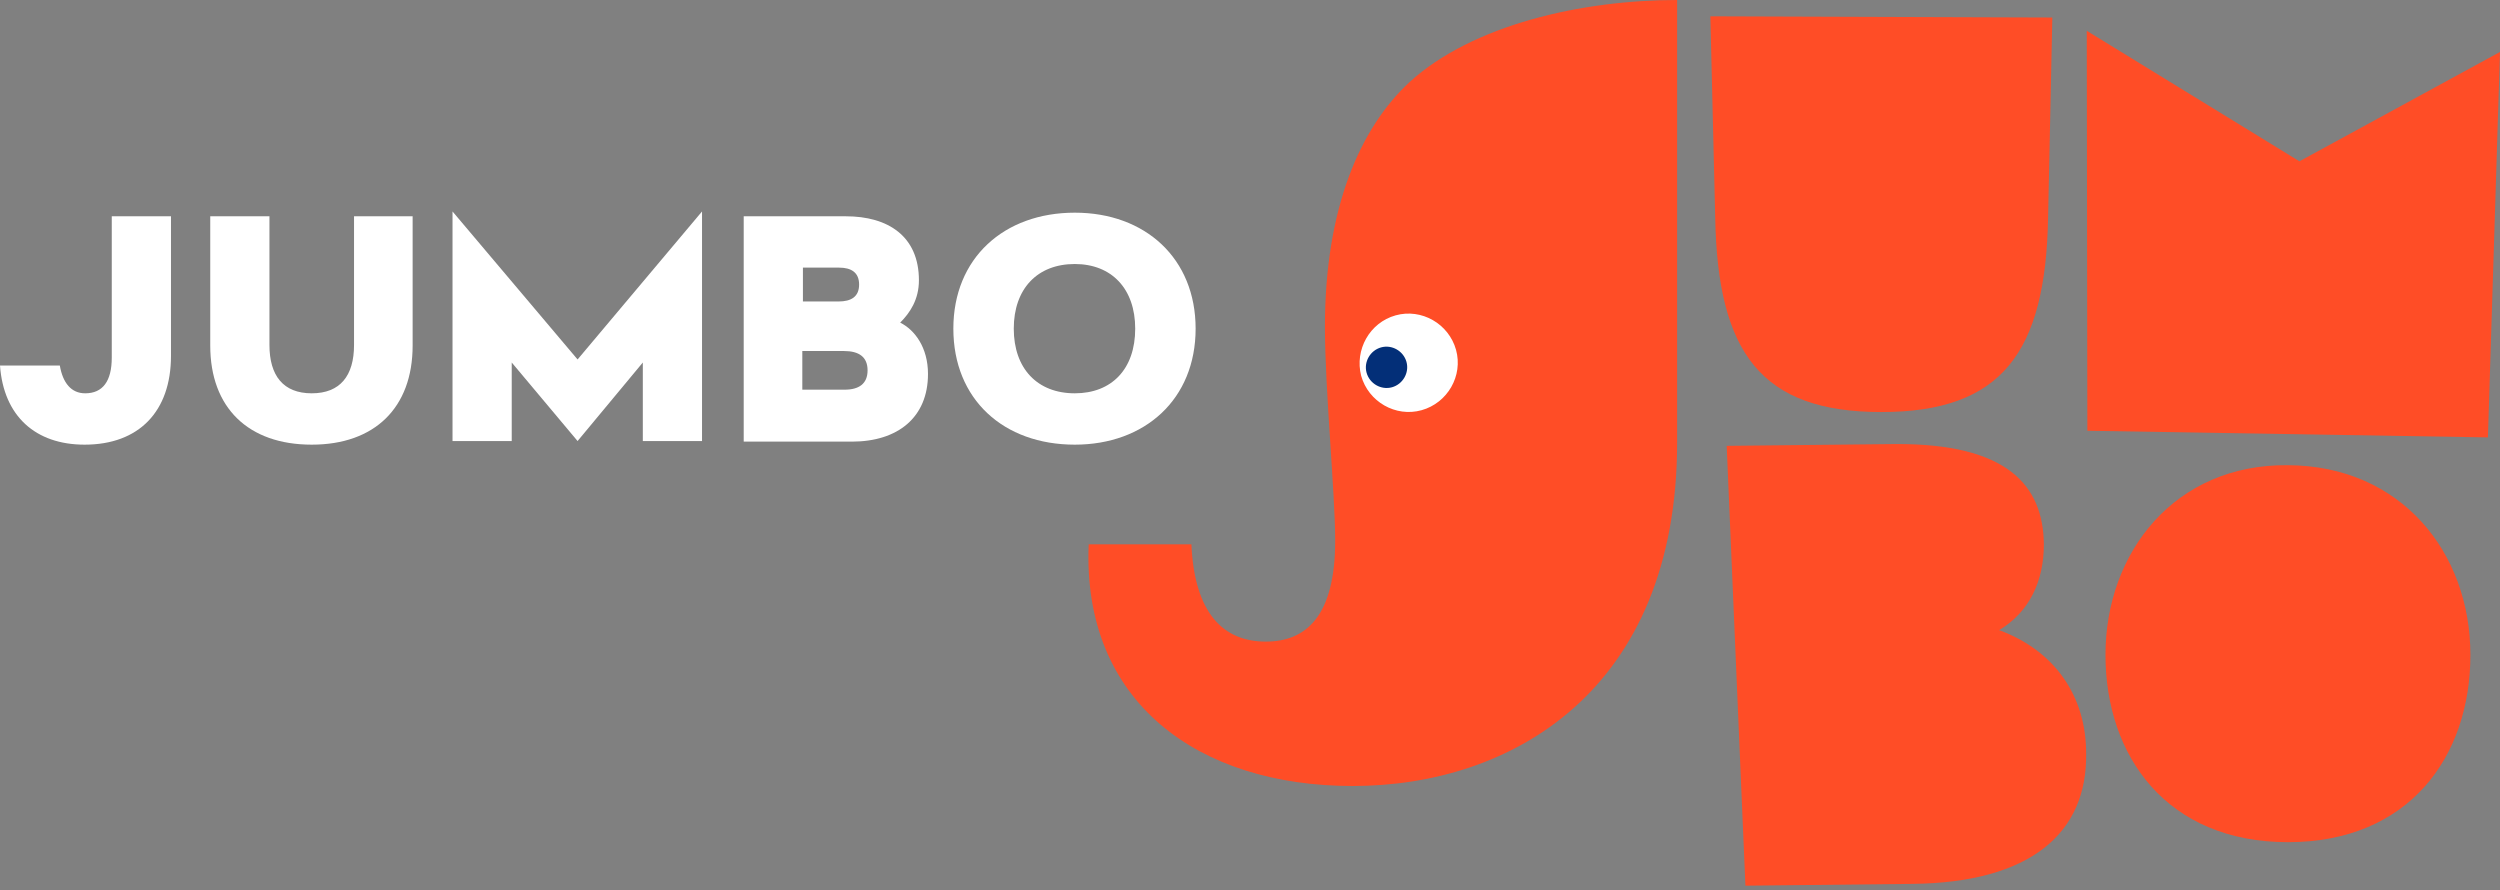
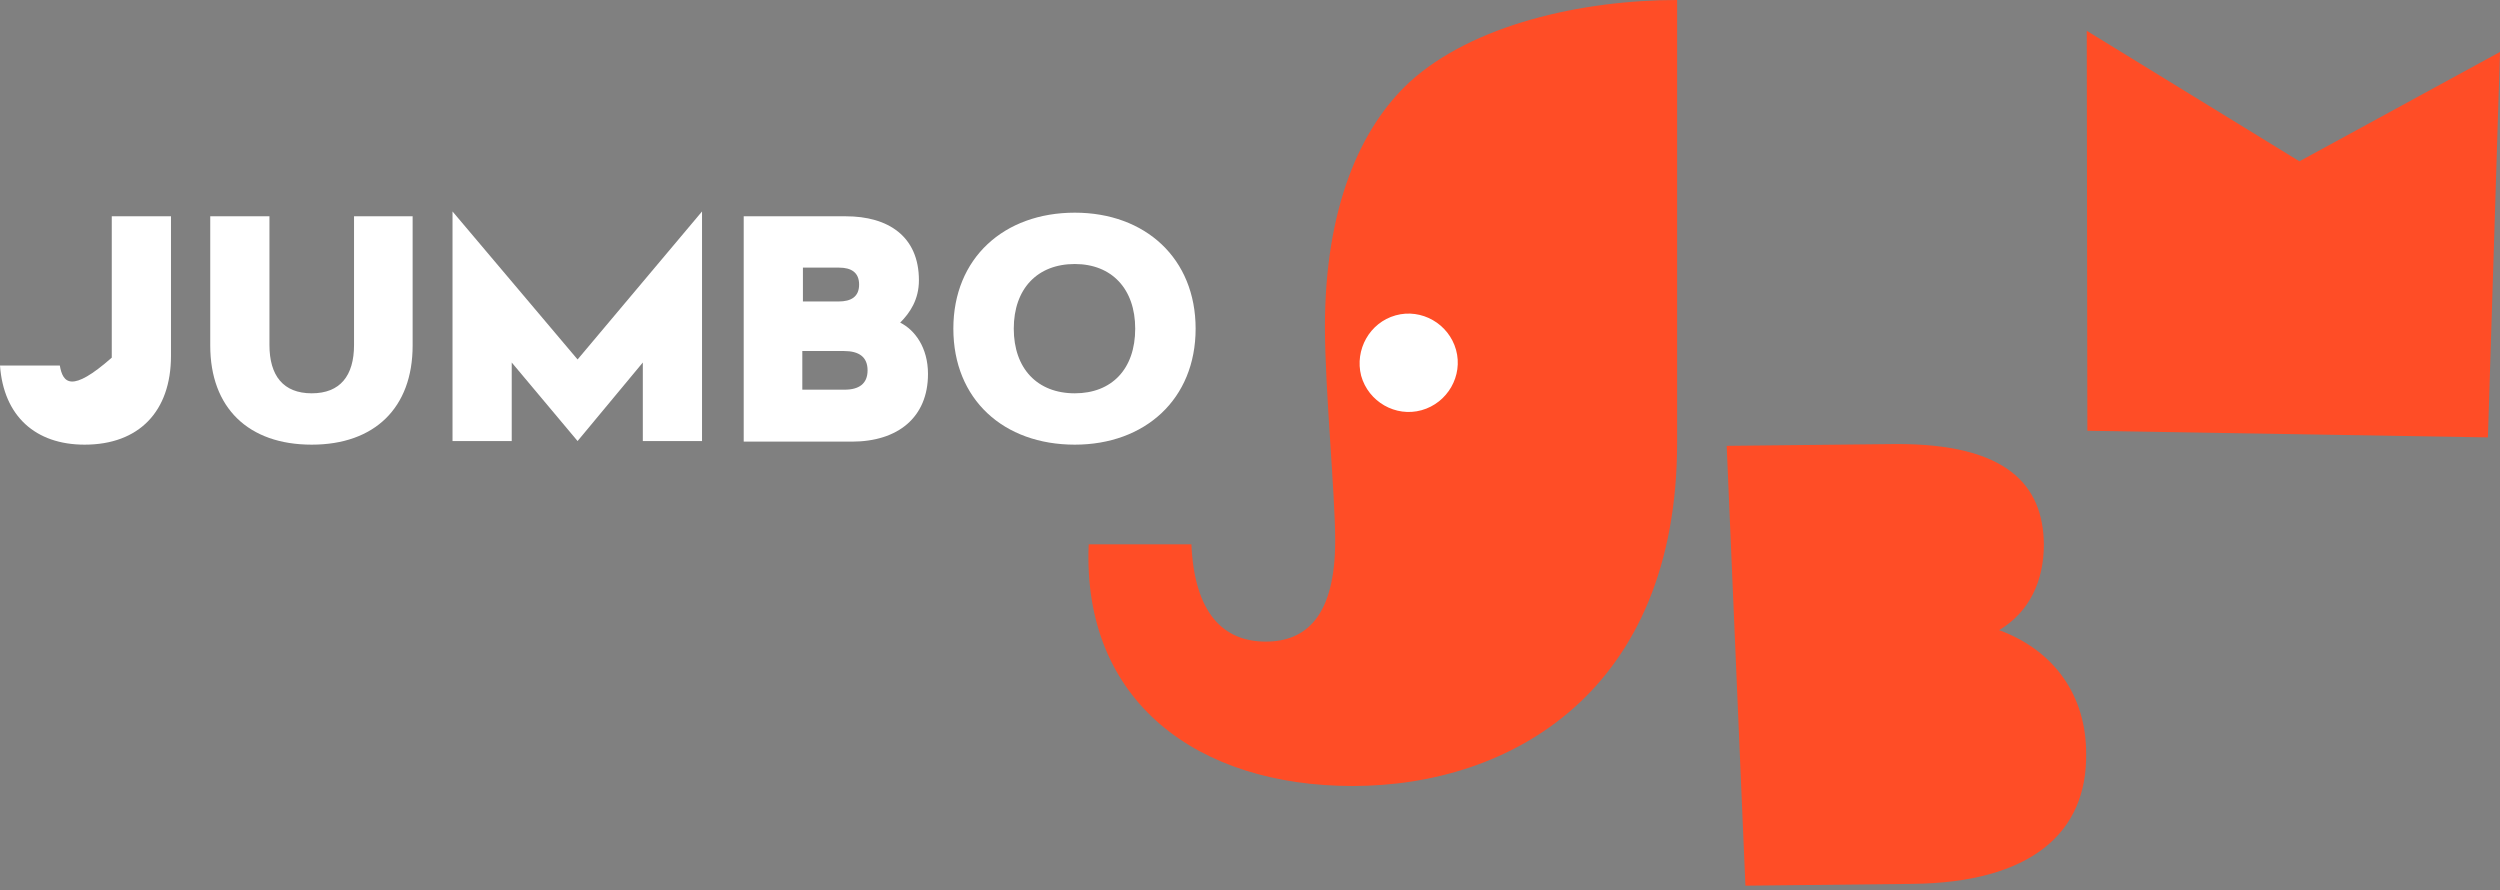
<svg xmlns="http://www.w3.org/2000/svg" width="132" height="47" viewBox="0 0 132 47" fill="none">
  <rect x="0" y="0" width="132" height="47" fill="#808080" stroke="none" />
  <path d="M33.941 23.287V19.14L30.496 23.287L27.019 19.14V23.287H23.893V11.165L30.496 18.98L37.067 11.165V23.287H33.941Z" style="fill: rgb(255, 255, 255);" />
  <path d="M21.787 18.246C21.787 21.532 19.778 23.478 16.46 23.478C13.111 23.478 11.101 21.532 11.101 18.246V11.42H14.227V18.215C14.227 19.841 14.961 20.767 16.46 20.767C17.959 20.767 18.693 19.841 18.693 18.215V11.42H21.787V18.246Z" style="fill: rgb(255, 255, 255);" />
  <path d="M44.659 11.42C46.892 11.42 48.519 12.473 48.519 14.801C48.519 15.822 48.041 16.524 47.53 17.034C48.296 17.417 48.998 18.342 48.998 19.746C48.998 22.042 47.403 23.318 44.978 23.318H39.268V11.42H44.659ZM42.394 15.918H44.276C44.946 15.918 45.361 15.663 45.361 15.025C45.361 14.387 44.946 14.131 44.308 14.131H42.394V15.918ZM42.394 20.575H44.596C45.361 20.575 45.808 20.256 45.808 19.554C45.808 18.852 45.361 18.534 44.564 18.534H42.362V20.575H42.394Z" style="fill: rgb(255, 255, 255);" />
  <path d="M63.129 17.353C63.129 21.085 60.449 23.478 56.749 23.478C52.985 23.478 50.337 21.085 50.337 17.353C50.337 13.621 53.017 11.229 56.749 11.229C60.481 11.229 63.129 13.653 63.129 17.353ZM53.527 17.353C53.527 19.459 54.771 20.767 56.749 20.767C58.695 20.767 59.939 19.491 59.939 17.353C59.939 15.248 58.695 13.94 56.749 13.94C54.771 13.94 53.527 15.248 53.527 17.353Z" style="fill: rgb(255, 255, 255);" />
-   <path d="M5.901 11.42V18.884C5.901 20.128 5.423 20.767 4.498 20.767C3.764 20.767 3.318 20.224 3.158 19.299H0.032H0C0.191 21.979 1.882 23.478 4.466 23.478C7.337 23.478 9.028 21.724 9.028 18.789V11.42H5.901Z" style="fill: rgb(255, 255, 255);" />
+   <path d="M5.901 11.42V18.884C3.764 20.767 3.318 20.224 3.158 19.299H0.032H0C0.191 21.979 1.882 23.478 4.466 23.478C7.337 23.478 9.028 21.724 9.028 18.789V11.42H5.901Z" style="fill: rgb(255, 255, 255);" />
  <path d="M74.421 4.338C71.838 6.731 69.956 10.941 69.956 17.258C69.956 20.543 70.498 26.062 70.498 28.55C70.498 32.569 68.935 33.877 66.829 33.877C64.564 33.877 63.065 32.346 62.906 28.741H57.483C57.132 37.067 63.257 41.501 71.423 41.501C79.749 41.501 88.553 36.525 88.553 23.35V0C83.513 0 77.739 1.308 74.421 4.338Z" fill="#FF4D26" />
-   <path d="M90.563 11.484C90.69 18.629 92.987 21.756 99.335 21.756C105.683 21.756 108.012 18.629 108.139 11.484L108.363 0.925L90.307 0.861L90.563 11.484Z" fill="#FF4D26" />
  <path d="M132 2.743L121.409 8.517L110.181 1.627L110.213 22.744L131.362 23.095L132 2.743Z" fill="#FF4D26" />
  <path d="M105.555 33.271C107.15 32.314 107.916 30.687 107.916 28.741C107.884 25.615 105.97 23.414 100.069 23.446L91.169 23.541L92.158 46.764L100.962 46.669C107.214 46.605 110.213 43.989 110.149 39.778C110.149 36.748 108.49 34.355 105.555 33.271Z" fill="#FF4D26" />
-   <path d="M120.803 44.467C127.183 44.467 130.437 39.97 130.437 34.579C130.437 29.156 126.768 24.594 120.803 24.562C114.838 24.498 111.169 29.156 111.169 34.579C111.169 39.938 114.423 44.467 120.803 44.467Z" fill="#FF4D26" />
  <path d="M73.688 16.651C75.059 16.268 76.495 17.098 76.878 18.469C77.26 19.841 76.431 21.276 75.059 21.659C73.688 22.042 72.252 21.213 71.869 19.841C71.519 18.469 72.316 17.034 73.688 16.651Z" fill="white" />
-   <path d="M72.922 18.342C73.496 18.183 74.102 18.534 74.262 19.108C74.421 19.682 74.07 20.288 73.496 20.448C72.922 20.607 72.316 20.256 72.156 19.682C71.997 19.108 72.348 18.502 72.922 18.342Z" fill="#032F78" />
</svg>